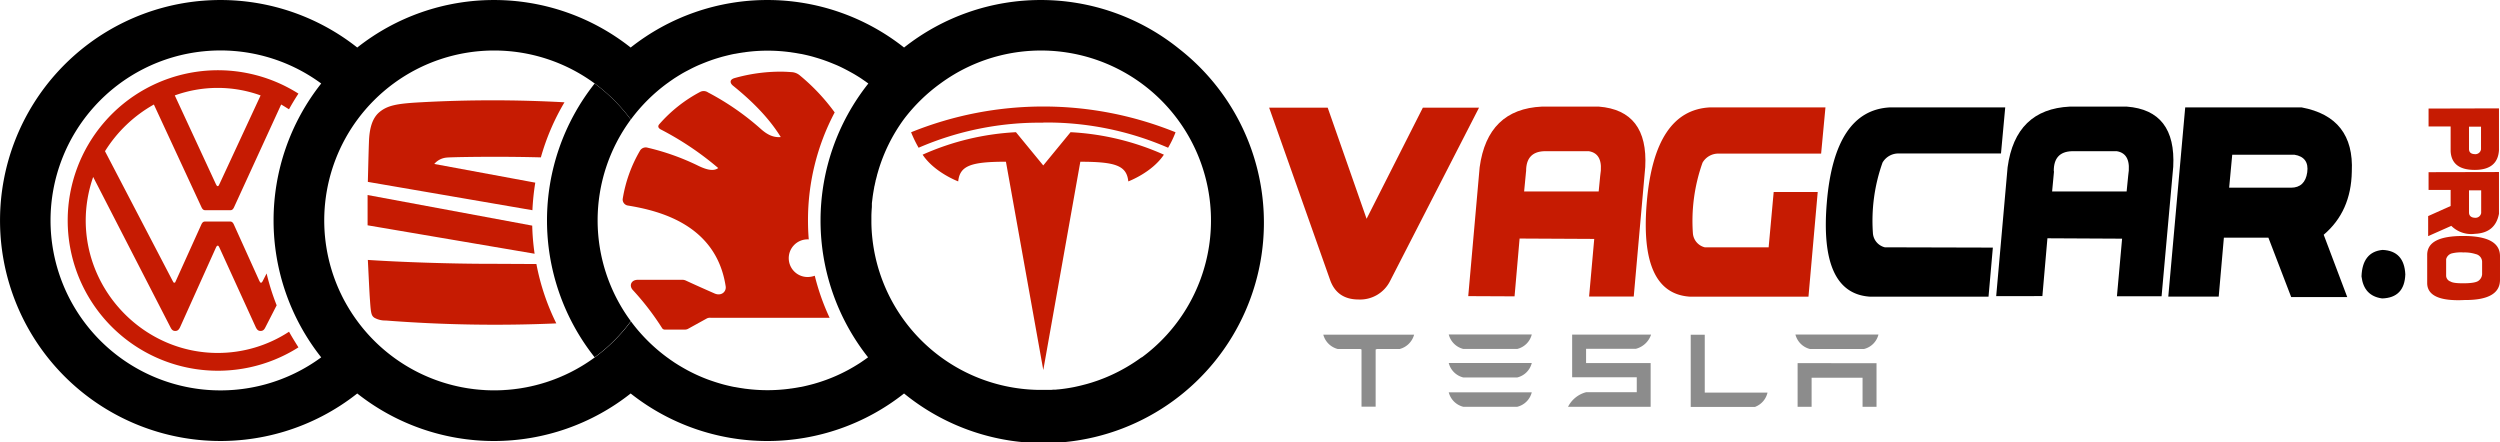
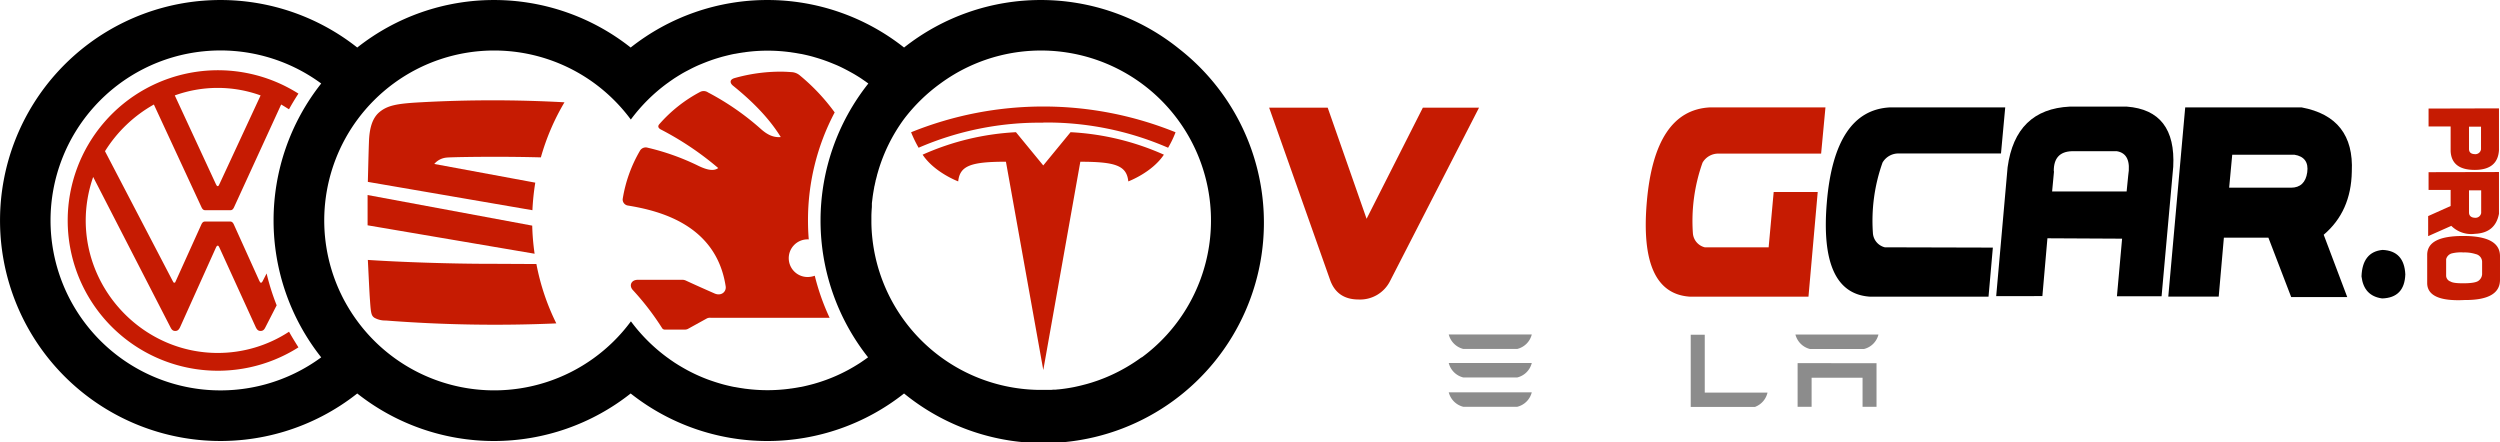
<svg xmlns="http://www.w3.org/2000/svg" viewBox="0 0 778.38 137.62">
  <title>logo-fixed-new</title>
  <path d="M414.19,87.36,395.14,33.52h18.23l12.11,34.6L443,33.52h17.49L432.86,87.36A10.44,10.44,0,0,1,423,93.25Q416.4,93.25,414.19,87.36Z" transform="translate(0.01 0)" style="fill:#c61b02" />
-   <path d="M457.13,92.2l3.55-40.11q2.46-18.11,19.39-18.9h17.71Q513.2,34.41,512.24,52l-3.58,40.33h-13.9l1.6-17.94-23.24-.12-1.57,18Zm18-38.85-.6,6.27h23.21l.48-4.92q1.14-6.83-3.51-7.62h-14c-3.71.15-5.61,2.23-5.56,6.27Z" transform="translate(0.01 0)" style="fill:#c61b02" />
  <path d="M563.06,92.37H526.18q-15.91-1-13.45-29.51t19.62-29.42h36L567,47.83H535.26a5.66,5.66,0,0,0-5.19,2.83,54.26,54.26,0,0,0-3,21.88A4.88,4.88,0,0,0,530.78,77h19.88l1.57-17.22h13.71Z" transform="translate(0.01 0)" style="fill:#c61b02" />
  <path d="M619.12,92.37H582.24q-15.9-1-13.45-29.51T588.4,33.44h35.92L623,47.79H591.32a5.7,5.7,0,0,0-5.2,2.83,54.09,54.09,0,0,0-3,21.88,4.88,4.88,0,0,0,3.72,4.5l33.63.09Z" transform="translate(0.01 0)" />
  <path d="M621.51,92.2l3.55-40.11q2.46-18.08,19.39-18.9h17.71q15.4,1.17,14.47,18.73L673,92.25H659.1l1.61-17.94-23.25-.12-1.57,18Zm18-38.85-.59,6.27h23.2l.49-4.92q1.11-6.83-3.52-7.62H645c-3.76.15-5.61,2.23-5.56,6.27Z" transform="translate(0.01 0)" />
  <path d="M680.36,33.44h36.25q16.44,3.08,15.62,20-.21,12.41-8.75,19.65l7.33,19.41H713.36L706.26,74H692.4l-1.61,18.35h-15.7Zm13.68,25h19.24c2.94,0,4.63-1.65,5.07-4.78s-.91-5-4-5.49H695Z" transform="translate(0.01 0)" />
  <path d="M741.79,77.81q6.75.28,7.1,7.62-.25,7.27-7.21,7.49-5.71-.77-6.43-6.86Q735.52,78.44,741.79,77.81Z" transform="translate(0.01 0)" />
  <path d="M778.05,33.74v13q-.36,6.16-7.55,6.16T763,47.08v-7.7h-6.87V33.8Zm-9.33,5.7v6.93q0,1.53,1.74,1.62a1.79,1.79,0,0,0,2-1.48V39.43Z" transform="translate(0.01 0)" style="fill:#c61b02" />
  <path d="M778.05,53.56v13c-.76,4-3.26,6.06-7.49,6.24a8.79,8.79,0,0,1-7.35-2.48L756,73.52V67.28l7-3.14v-5h-6.87V53.61Zm-9.33,5.71v6.87c0,1,.62,1.6,1.79,1.66a1.79,1.79,0,0,0,2-1.48V59.25Z" transform="translate(0.01 0)" style="fill:#c61b02" />
  <path d="M755.7,88.24V79.38c0-4,3.72-5.91,11.22-5.91s11.4,2,11.45,6.19v7.28q.15,6.54-11,6.47Q755.85,94,755.7,88.24ZM767,78.6a11.85,11.85,0,0,0-3.61.29,2.51,2.51,0,0,0-1.79,1.8v5.23a2,2,0,0,0,1.4,1.75c.58.38,2,.56,4.3.53s3.74-.29,4.37-.78a2.73,2.73,0,0,0,1.13-2v-4a2.52,2.52,0,0,0-2-2.31A11.37,11.37,0,0,0,767,78.6Z" transform="translate(0.01 0)" style="fill:#c61b02" />
  <path d="M251.7,86.24a5.86,5.86,0,1,1-.48-11.71,3.84,3.84,0,0,1,.48,0h.1q-.24-2.91-.24-5.9A71.67,71.67,0,0,1,259.87,35a62.51,62.51,0,0,0-10.8-11.48,4.33,4.33,0,0,0-2.72-1.07c-1.18-.08-2.15-.14-3.35-.14a52.73,52.73,0,0,0-14.29,2c-1.69.49-1.43,1.6-.51,2.36,4.52,3.65,10.65,9.13,14.88,16-2.69.25-4.72-1.16-6.44-2.73a81.88,81.88,0,0,0-16.2-11.16,2.38,2.38,0,0,0-2.44-.17,44.3,44.3,0,0,0-12.68,10c-.72.76-.26,1.36.43,1.71a94.14,94.14,0,0,1,17.86,12c-1.29,1-3.38.7-6.38-.79A74.06,74.06,0,0,0,201.68,46a2.09,2.09,0,0,0-2.35.79A43.16,43.16,0,0,0,193.86,62a1.91,1.91,0,0,0,1.66,2c9.88,1.62,27.49,6,30.41,25.15.26,1.67-1.37,3.16-3.49,2.21-3-1.32-5.93-2.62-8.9-4a2.45,2.45,0,0,0-1-.24h-14c-2,0-2.8,1.79-1.51,3.19a82.85,82.85,0,0,1,9.07,11.79,1,1,0,0,0,1,.52h6.1a2,2,0,0,0,1.12-.3l5.78-3.19a2.17,2.17,0,0,1,1.12-.19h37.07a70.69,70.69,0,0,1-4.62-13.09A6.63,6.63,0,0,1,251.7,86.24Z" transform="translate(0.01 0)" style="fill:#c61b02" />
  <path d="M67.77,109.89c-22.55,0-41.09-18.71-41.09-41.26A41.28,41.28,0,0,1,29,55.1l24.06,46.79c.34.67.68,1.15,1.5,1.15s1.16-.5,1.49-1.15L67.26,77q.26-.51.51-.51c.34,0,.34.34.5.51l11.36,24.89c.34.67.68,1.15,1.5,1.15s1.18-.5,1.5-1.15l3.5-6.83A71.82,71.82,0,0,1,83,85.14l-1.22,2.37c-.18.34-.34.51-.51.51-.34,0-.34-.34-.51-.51l-8-17.7c-.34-.67-.68-.84-1.18-.84H63.9c-.51,0-.84.17-1.18.84l-8,17.7c-.11.17-.11.51-.45.51s-.34-.34-.5-.51L32.68,47.08A42.34,42.34,0,0,1,47.9,32.54L62.77,64.61c.34.67.68.84,1.18.84h7.69c.51,0,.85-.17,1.18-.84L87.53,32.54c.83.47,1.64,1,2.44,1.49q1.38-2.51,2.94-4.88a46.78,46.78,0,1,0,0,79c-1-1.58-2-3.2-2.93-4.87A40.46,40.46,0,0,1,67.77,109.89Zm0-82.52a39.23,39.23,0,0,1,13.36,2.34L68.26,57.44c-.15.17-.15.51-.49.51s-.34-.34-.51-.51L54.41,29.71A39.23,39.23,0,0,1,67.77,27.37Z" transform="translate(0.01 0)" style="fill:#c61b02" />
  <path d="M366.61,14.8a68.63,68.63,0,0,0-85.14,0,68.6,68.6,0,0,0-85.12,0,68.62,68.62,0,0,0-85.13,0,68.65,68.65,0,1,0,0,107.71,68.62,68.62,0,0,0,85.13,0,68.6,68.6,0,0,0,85.12,0A68.65,68.65,0,1,0,367.4,15.43ZM100,111.26A52.92,52.92,0,1,1,100,26,68.67,68.67,0,0,0,100,111.26Zm170.25,0h0l-.68.49-.19.14-.86.59h0c-.28.2-.58.4-.87.59l-.16.1-.77.48-.91.55-.92.53-.7.39-.24.13-.9.47h0a50.32,50.32,0,0,1-5.78,2.53c-1.31.48-2.63.91-4,1.29-1,.27-1.94.51-2.93.73l-.27.06-.77.16h-.1l-1,.18c-.61.11-1.23.2-1.85.29-.22,0-.44.07-.66.09a52.36,52.36,0,0,1-13.47,0,5,5,0,0,1-.66-.09c-.62-.09-1.23-.18-1.85-.29l-1-.18h-.09l-.78-.16-.27-.06c-1-.22-2-.46-2.93-.73-1.33-.38-2.66-.81-4-1.29a51,51,0,0,1-5.77-2.53h0l-.9-.47-.23-.13-.7-.39-.92-.53-.92-.55-.76-.48-.16-.1c-.3-.19-.59-.39-.88-.59h0l-.86-.59-.18-.14-.69-.49h0a53.33,53.33,0,0,1-11.24-11.21h0a52.9,52.9,0,0,1-85.13,0l-.34-.47c-.18-.24-.35-.48-.52-.73l-.18-.26c-.09-.12-.17-.25-.25-.37l-.36-.53c-.12-.18-.23-.36-.34-.54-.23-.35-.46-.71-.68-1.08s-.44-.73-.65-1.1c-.11-.18-.22-.37-.31-.55-.22-.37-.42-.75-.62-1.12h0c-.3-.57-.59-1.14-.86-1.72l-.28-.57-.27-.59A52.88,52.88,0,0,1,111.3,37.2h0A53.24,53.24,0,0,1,122.53,26h0a52.86,52.86,0,0,1,62.63,0h0A53.38,53.38,0,0,1,196.4,37.22h0A53.38,53.38,0,0,1,207.64,26h0l.69-.49.18-.14.86-.59h0c.29-.2.58-.4.88-.59l.16-.1.76-.48.81-.49c.65-.39,1.3-.75,2-1.11l.9-.47h0c.94-.49,1.89-.94,2.86-1.36l1-.41.22-.09c.58-.23,1.16-.46,1.73-.67l1-.36.93-.31.19-.06.75-.23.3-.09.81-.24c1-.27,2-.51,2.93-.73l.27-.06.78-.16h.09l1-.18c.62-.11,1.23-.2,1.85-.29.22,0,.44-.07.66-.09a52.36,52.36,0,0,1,13.47,0,5,5,0,0,1,.66.09c.62.09,1.24.18,1.85.29l1,.18h.1l.77.16.27.06c1,.22,2,.46,2.93.73l.81.24.31.09.74.23.19.06.94.31,1,.36c.58.21,1.15.44,1.73.67l.22.09,1,.41c1,.42,1.92.87,2.87,1.36h0l.9.47c.66.36,1.32.72,2,1.11l.81.49.77.48.16.1c.29.19.59.39.87.59h0l.86.59.19.14.68.49h0a68.64,68.64,0,0,0-.08,85.26Zm85.15,0a53.26,53.26,0,0,1-9.6,5.6c-.78.35-1.57.69-2.37,1l-.61.23-.6.23-.73.26-.81.27c-.38.13-.77.26-1.16.37-.66.2-1.31.39-2,.56-1,.27-2,.5-3,.71-.68.14-1.37.26-2.06.37-.33.06-.67.1-1,.15h0l-1,.13-1,.11c-.3,0-.59.06-.88.08h-.36a4.2,4.2,0,0,0-.86.06h-4.22a52.88,52.88,0,0,1-51.84-51.9v-2c0-1,.07-2.08.15-3.11a2.16,2.16,0,0,1,0-.36v-.62c0-.21.07-.68.11-1s.05-.44.08-.66.05-.44.08-.66.07-.44.1-.66.07-.44.11-.66c.07-.44.15-.88.23-1.32a2.83,2.83,0,0,1,.13-.63c.08-.39.16-.78.25-1.17a1.74,1.74,0,0,0,.05-.22,2.05,2.05,0,0,1,.13-.53c.05-.18.1-.42.16-.63s.1-.4.16-.6v-.08c.05-.19.11-.39.17-.59l.18-.62A52.68,52.68,0,0,1,281.5,37h0a53.86,53.86,0,0,1,11.28-11h0a52.92,52.92,0,1,1,62.66,85.31Z" transform="translate(0.01 0)" />
-   <path d="M196.38,37.23A53.42,53.42,0,0,0,185.14,26a68.63,68.63,0,0,0,0,85.25,52.87,52.87,0,0,1-59.09,2.39h0A52.89,52.89,0,0,0,196.4,100,52.85,52.85,0,0,1,196.38,37.23Z" transform="translate(0.01 0)" />
  <path d="M324.83,115.15l11.52-64.79c11,0,14.44,1.21,14.94,6.12,0,0,7.36-2.74,11.08-8.32a81.32,81.32,0,0,0-29.06-7l-8.5,10.35h0l-8.5-10.35a81.32,81.32,0,0,0-29.06,7c3.71,5.57,11.08,8.32,11.08,8.32.5-4.91,4-6.12,14.86-6.13l11.62,64.8" transform="translate(0.01 0)" style="fill:#c61b02" />
  <path d="M324.82,38.15A94.78,94.78,0,0,1,363.68,46,31,31,0,0,0,366,41.18a109.71,109.71,0,0,0-82.34,0A39,39,0,0,0,286,46a94.74,94.74,0,0,1,38.86-7.8h0" transform="translate(0.01 0)" style="fill:#c61b02" />
  <path d="M135.2,51.05l31.45,5.82a74.92,74.92,0,0,0-.89,8.58l-51.24-8.82c.07-2.49.2-8.67.34-12.29.13-4.64,1.14-7.45,3-9.2,2.62-2.35,5.71-2.89,13.09-3.29a408.06,408.06,0,0,1,44.79,0A71.47,71.47,0,0,0,168.39,49c-2.36-.06-4.72-.11-7-.14-11.07-.13-21.08.07-22.29.2A5.69,5.69,0,0,0,135.2,51.05Z" transform="translate(0.01 0)" style="fill:#c61b02" />
  <path d="M166.44,79l-52-8.85V60.72l51.26,9.53A73.24,73.24,0,0,0,166.44,79Z" transform="translate(0.01 0)" style="fill:#c61b02" />
  <path d="M173.2,100.69a439.81,439.81,0,0,1-53.11-.9,6.78,6.78,0,0,1-3.55-.87c-.94-.67-1.08-1.41-1.34-5.24-.21-2.62-.54-10.2-.68-12.75,10.14.67,25.65,1.21,38.27,1.21,3.15,0,11.41.06,13.63.06H167A71.48,71.48,0,0,0,173.2,100.69Z" transform="translate(0.01 0)" style="fill:#c61b02" />
  <polyline points="559.69 113.06 559.69 126.65 564.05 126.65 564.05 117.61 579.91 117.61 579.91 126.65 584.26 126.65 584.26 113.09 559.69 113.06" style="fill:#8c8c8c" />
  <path d="M563.55,108.67h16.76a6.16,6.16,0,0,0,4.54-4.51H559a6.24,6.24,0,0,0,4.55,4.51" transform="translate(0.01 0)" style="fill:#8c8c8c" />
  <path d="M546.48,126.66a6.21,6.21,0,0,0,3.83-4.43H530.77v-18H526.4V126.7h20.08" transform="translate(0.01 0)" style="fill:#8c8c8c" />
-   <path d="M493.82,108.61h15.47a6.79,6.79,0,0,0,4.77-4.43H489.48v13.28H509.6v4.66H493.82a8.8,8.8,0,0,0-5.62,4.54h25.72V113.05h-20.1v-4.44" transform="translate(0.01 0)" style="fill:#8c8c8c" />
  <path d="M455.61,108.65h16.75a6.19,6.19,0,0,0,4.55-4.51H451.06a6.24,6.24,0,0,0,4.55,4.51" transform="translate(0.01 0)" style="fill:#8c8c8c" />
  <path d="M455.61,117.53h16.75a6.16,6.16,0,0,0,4.55-4.5H451.06a6.21,6.21,0,0,0,4.55,4.5" transform="translate(0.01 0)" style="fill:#8c8c8c" />
  <path d="M455.61,126.66h16.75a6.19,6.19,0,0,0,4.55-4.51H451.06a6.24,6.24,0,0,0,4.55,4.51" transform="translate(0.01 0)" style="fill:#8c8c8c" />
-   <path d="M412,104.2a6.27,6.27,0,0,0,4.54,4.47h7l.36.15v17.79h4.4V108.82l.4-.15h7.06a6.34,6.34,0,0,0,4.52-4.47H412" transform="translate(0.01 0)" style="fill:#8c8c8c" />
</svg>